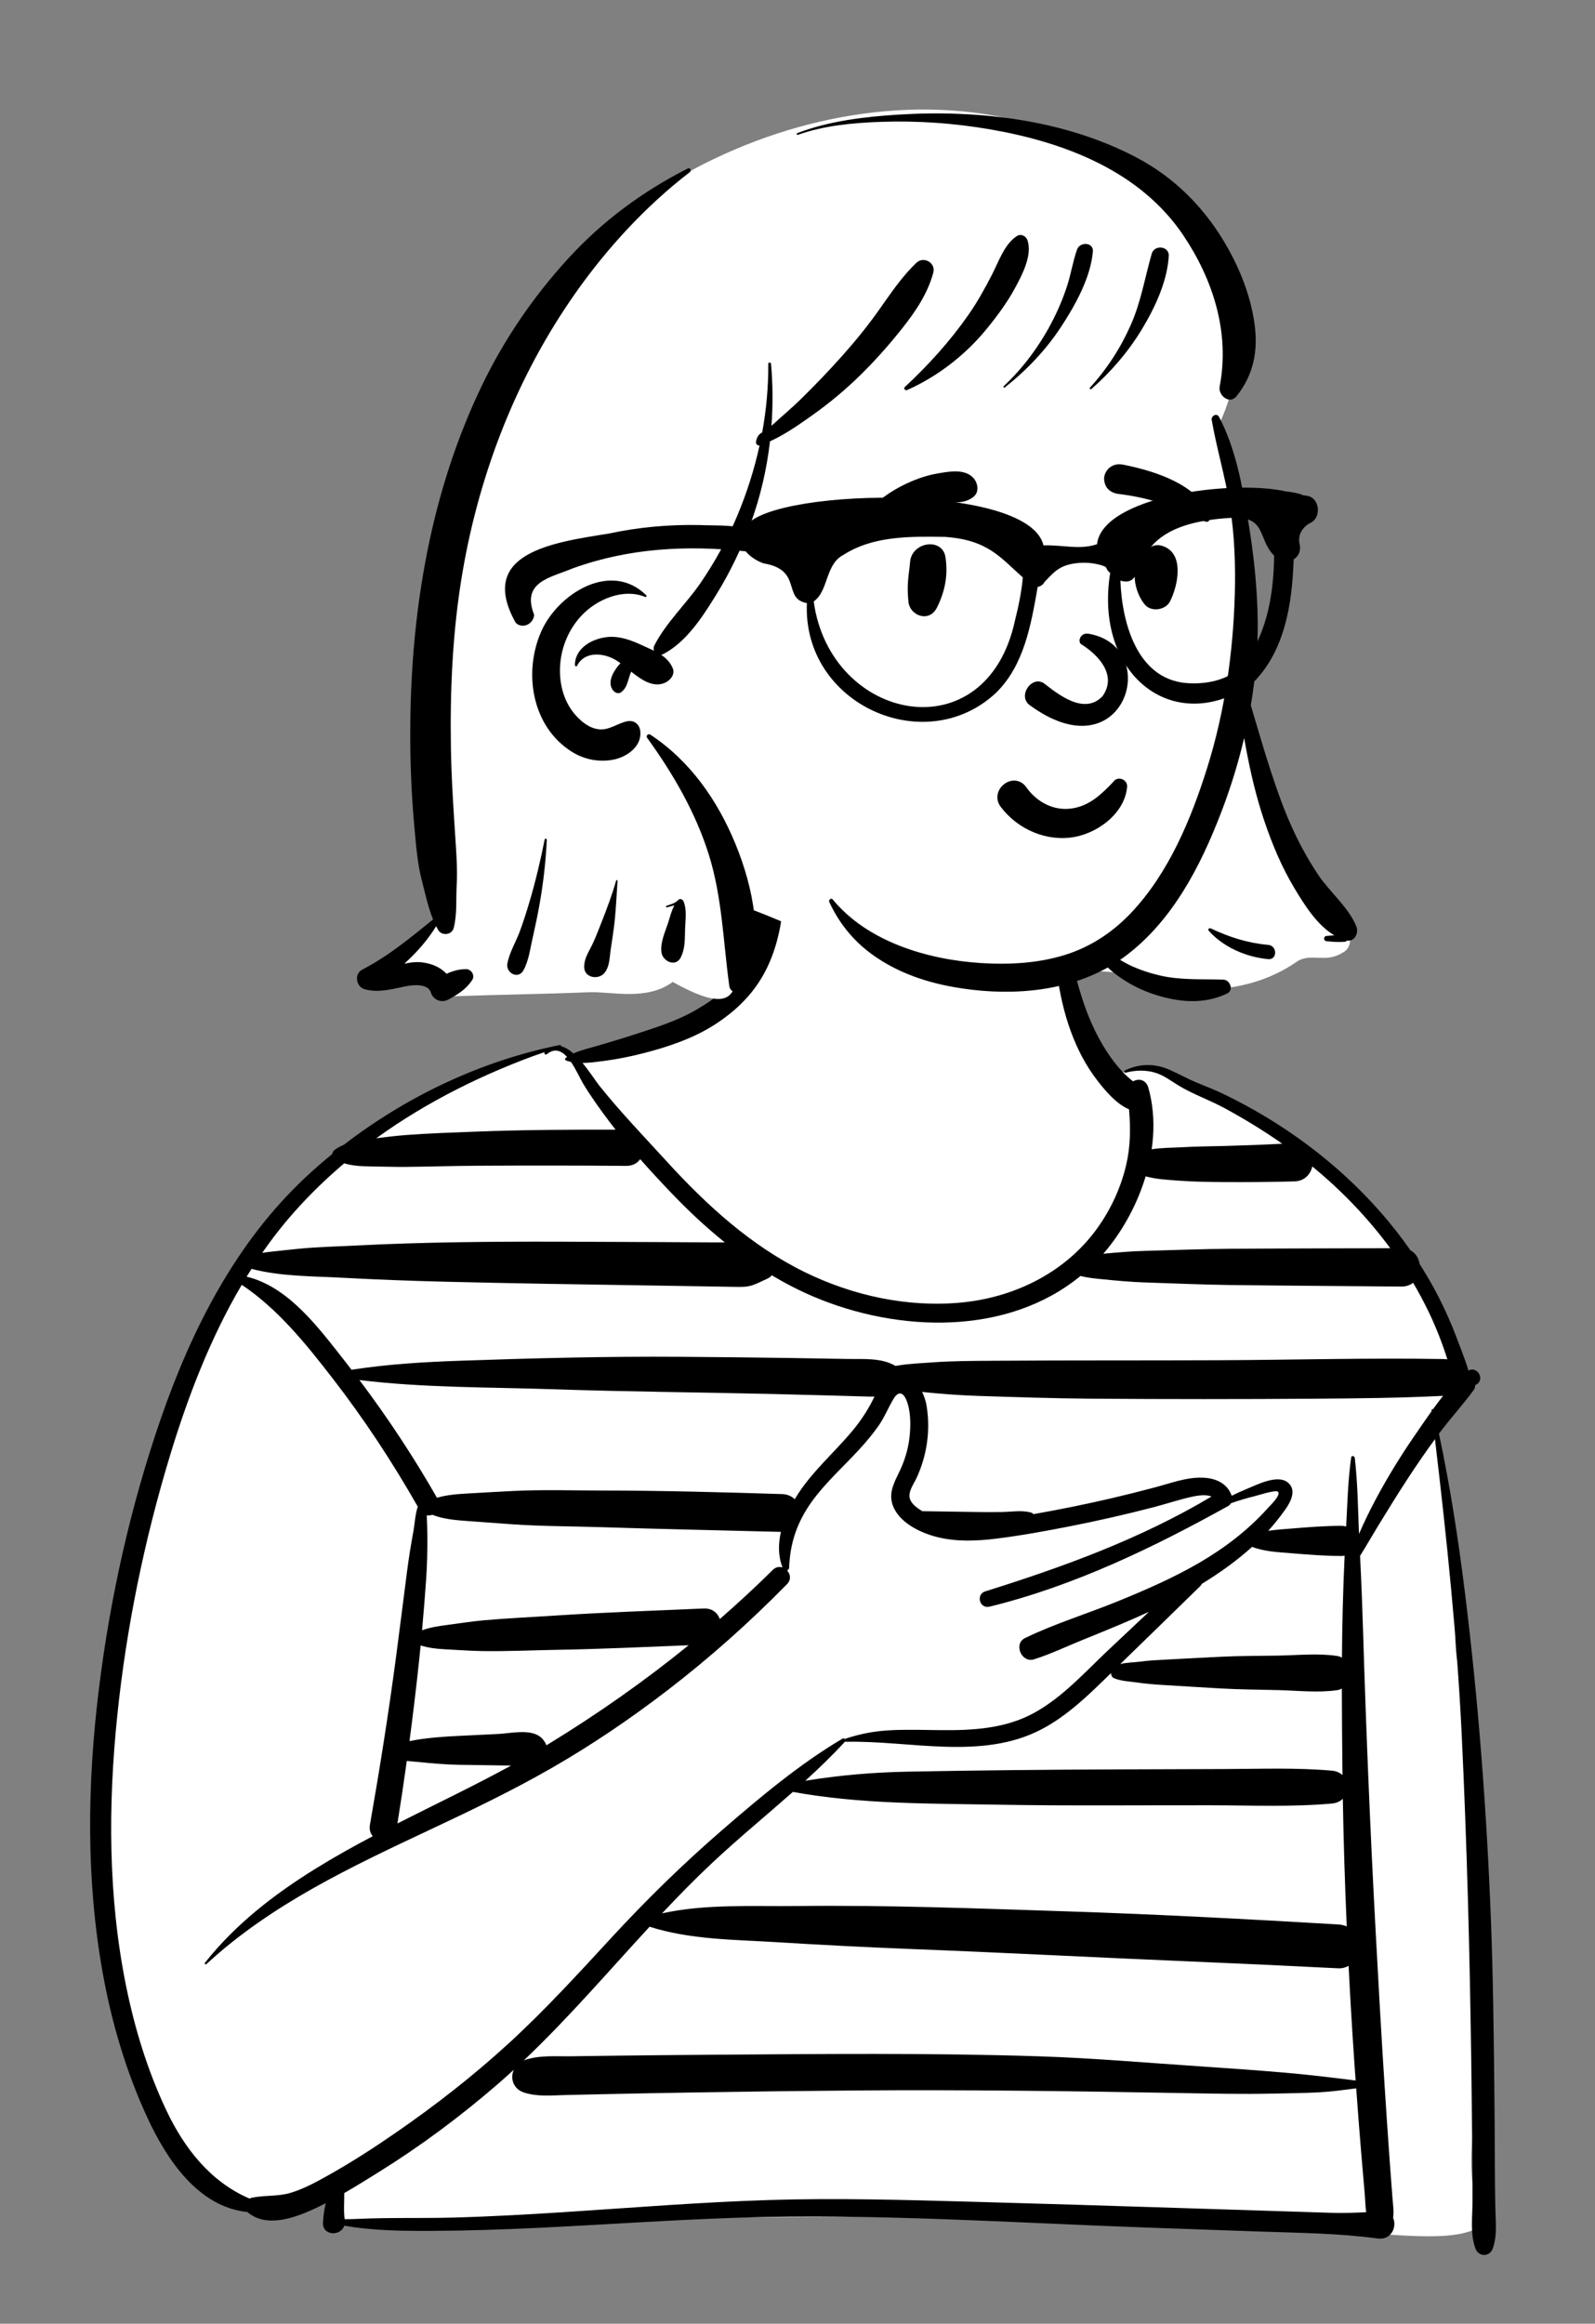
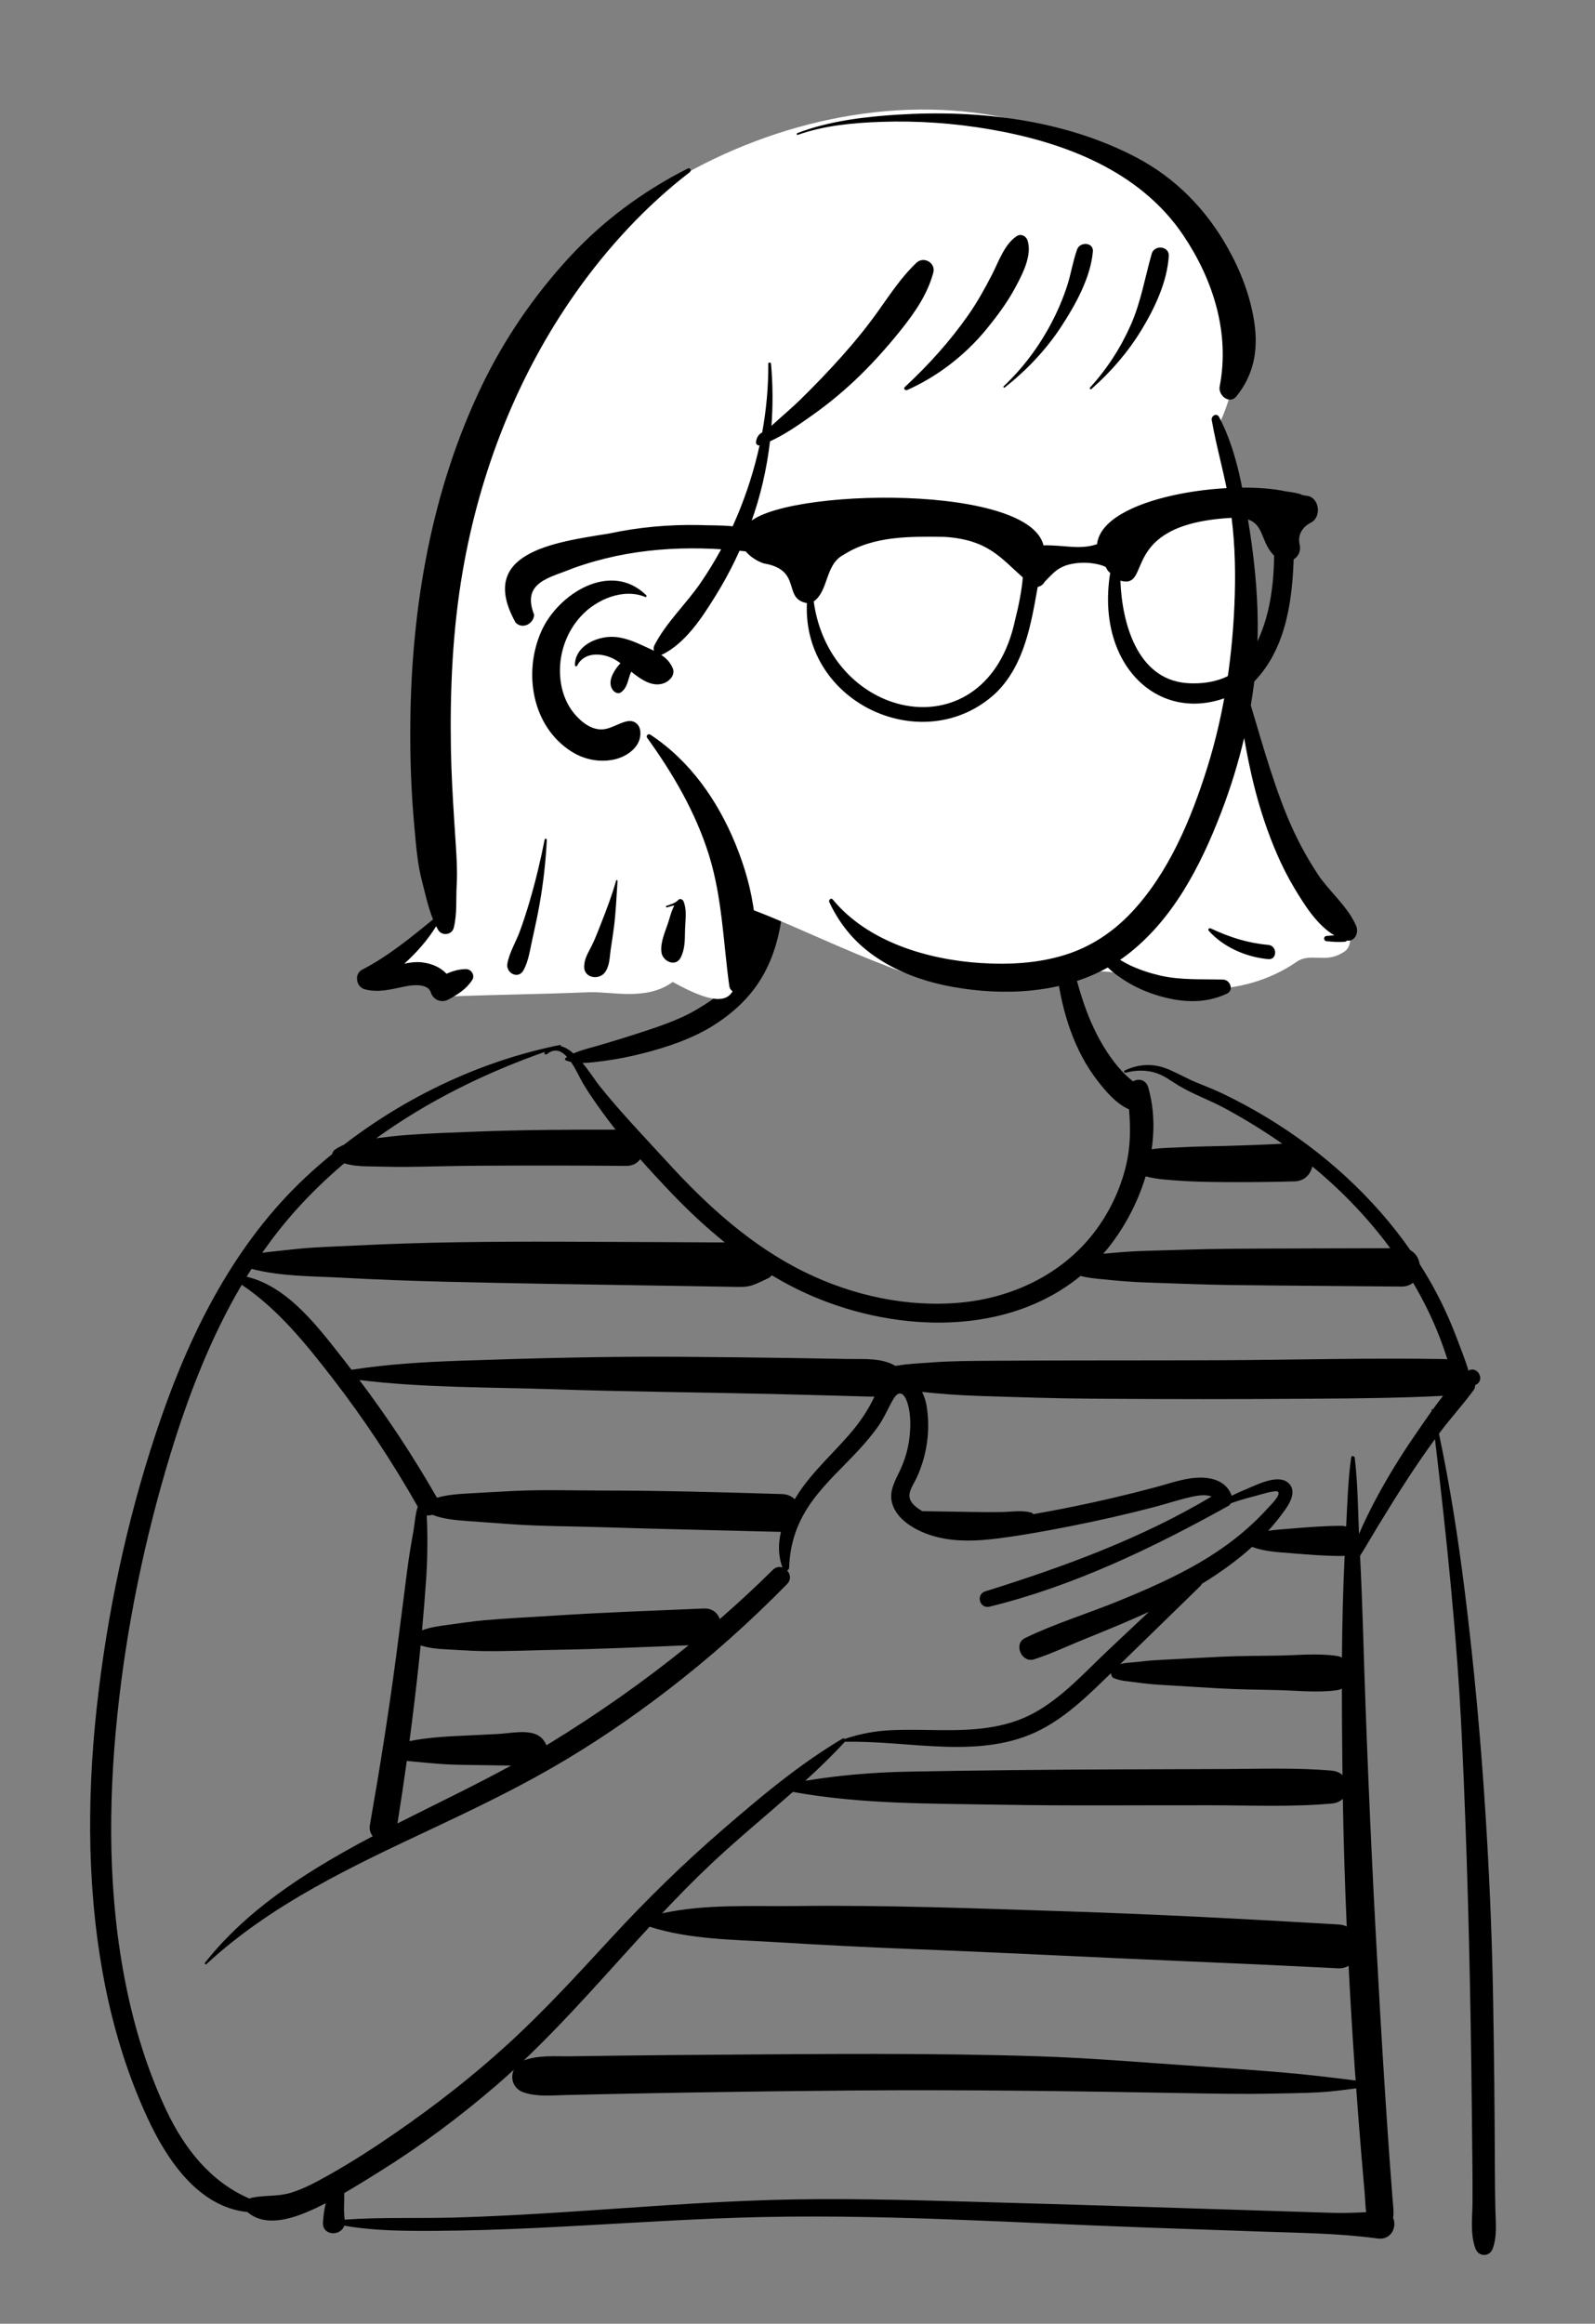
<svg xmlns="http://www.w3.org/2000/svg" width="173" height="252" viewBox="0 0 173 252" fill="none">
  <rect x="0" y="0" width="173" height="252" fill="#808080" stroke="none" />
-   <path fill-rule="evenodd" clip-rule="evenodd" d="M158.445 181.788C157.032 177.446 158.715 172.431 157.615 167.75C157.238 165.898 156.522 159.02 155.803 154.997C155.4 152.747 157.807 152.049 158.177 151.151C160.78 143.083 141.79 124.105 140.631 123.405C138.894 122.401 137.357 121.537 135.659 120.511C130.708 118.771 124.771 113.931 120.282 117.039C112.505 105.458 115.582 91.189 111.362 89.493C107.141 87.797 94.679 84.369 87.555 88.746C83.284 91.907 83.599 97.349 81.65 101.836C80.506 103.949 79.945 107.009 78.613 108.387C74.089 113.068 68.448 113.875 62.141 114.669C61.661 114.73 61.155 113.423 60.688 113.584C50.05 117.263 37.671 118.336 25.623 138.933C23.921 141.879 19.331 146.605 20.866 150.009C10.753 173.534 0.802 226.485 28.551 239.69C29.438 240.258 35.455 237.214 36.436 237.242C38.07 237.289 34.939 241.259 36.436 240.552C47.428 241.386 107.911 239.234 131.095 241.386C147.038 241.267 157.136 244.063 160.817 241.267C159.346 237.709 159.414 233.898 159.879 230.137C163.267 227.615 159.079 209.839 159.433 204.635C162.605 200.831 160.079 186.566 158.445 181.788Z" fill="white" />
  <path fill-rule="evenodd" clip-rule="evenodd" d="M153.39 155.752C151.869 157.965 150.472 160.243 149.208 162.613C148.557 163.835 147.949 165.082 147.402 166.353C147.289 163.603 147.264 160.821 146.943 158.098C146.92 157.901 146.592 157.806 146.557 158.045C146.202 160.514 146.144 163.048 146.01 165.543C145.855 165.496 145.685 165.469 145.497 165.469C143.671 165.469 141.873 165.618 140.055 165.766C139.24 165.832 138.387 165.882 137.556 166.012C138.225 165.273 138.848 164.492 139.423 163.677C140.01 162.847 140.68 161.548 139.658 160.75C138.529 159.869 136.314 161.021 135.222 161.47C134.669 161.697 134.127 161.944 133.593 162.207C132.919 160.317 130.852 160.067 129.081 160.327C127.818 160.514 126.592 160.946 125.361 161.275C123.798 161.693 122.229 162.086 120.654 162.455C117.818 163.119 114.962 163.699 112.093 164.202C112.017 164.114 111.912 164.045 111.771 164.01C110.789 163.764 109.705 163.952 108.697 163.971C107.661 163.99 106.625 163.988 105.589 163.967C103.738 163.929 101.889 163.914 100.038 163.882C99.512 163.563 98.845 163.105 98.682 162.505C98.478 161.755 99.115 160.925 99.41 160.287C100.545 157.838 100.942 155.098 100.497 152.43C100.418 151.955 100.254 151.435 100.018 150.948C102.045 151.165 104.047 151.312 106.085 151.379C110.156 151.511 114.226 151.65 118.298 151.68C126.441 151.741 134.583 151.741 142.726 151.682C147.33 151.648 151.923 151.606 156.521 151.371C156.147 151.846 155.782 152.331 155.426 152.824C155.353 152.802 155.257 152.842 155.268 152.933C155.272 152.965 155.275 152.997 155.279 153.028C154.63 153.935 154.005 154.857 153.39 155.752ZM144.336 239.968C142.444 239.908 140.552 239.848 138.66 239.787C134.946 239.669 131.231 239.551 127.518 239.433C120.16 239.198 112.802 238.972 105.443 238.769C98.102 238.567 90.757 238.353 83.414 238.582C76.054 238.811 68.713 239.405 61.367 239.883C57.283 240.147 53.196 240.377 49.104 240.487C45.208 240.591 41.276 240.433 37.386 240.711C37.255 239.749 37.351 238.789 37.337 237.831C38.613 237.094 39.866 236.31 41.104 235.539C45.617 232.731 49.883 229.554 53.908 226.081C54.526 225.547 55.133 225.002 55.733 224.451C55.315 225.364 55.65 226.542 56.847 226.928C58.308 227.4 59.803 227.232 61.32 227.197C62.861 227.16 64.401 227.126 65.942 227.093C68.952 227.03 71.963 226.972 74.974 226.922C80.856 226.823 86.739 226.75 92.621 226.703C104.456 226.607 116.283 226.768 128.117 226.982C131.444 227.042 134.768 227.117 138.096 227.041C139.761 227.004 141.432 226.992 143.095 226.902C144.427 226.83 145.768 226.641 147.1 226.472C147.268 228.793 147.443 231.113 147.639 233.432C147.768 234.963 147.901 236.494 148.033 238.025C148.087 238.656 148.091 239.301 148.18 239.901C146.901 239.971 145.63 240.009 144.336 239.968ZM145.637 174.433C145.591 176.21 145.566 177.987 145.553 179.765C145.4 179.677 145.227 179.613 145.032 179.583C142.962 179.267 140.748 179.507 138.654 179.542C136.631 179.576 134.6 179.565 132.578 179.66C130.552 179.756 128.527 179.87 126.502 179.975C125.551 180.025 124.611 180.067 123.669 180.196C123.023 180.284 122.196 180.278 121.506 180.462C124.401 177.657 127.281 174.835 130.169 172.022C130.255 171.937 130.318 171.848 130.362 171.757C132.287 170.583 134.135 169.263 135.809 167.75C137.136 168.262 138.647 168.326 140.055 168.441C141.874 168.588 143.671 168.738 145.497 168.738C145.62 168.738 145.736 168.726 145.844 168.704C145.755 170.613 145.687 172.522 145.637 174.433ZM70.458 208.944C74.879 210.356 79.668 210.34 84.267 210.623C89.169 210.925 94.064 211.175 98.972 211.367C108.775 211.748 118.571 212.265 128.372 212.677C133.971 212.912 139.568 213.172 145.164 213.454C145.561 213.474 145.939 213.372 146.273 213.185C146.461 216.872 146.681 220.557 146.938 224.24C146.97 224.7 147.005 225.16 147.038 225.621C144.404 225.291 141.79 224.974 139.137 224.75C136.157 224.498 133.179 224.286 130.195 224.088C124.38 223.703 118.556 223.186 112.731 222.998C100.856 222.614 88.955 222.745 77.075 222.829C73.714 222.853 70.353 222.885 66.992 222.926C65.311 222.947 63.631 222.969 61.951 222.993C60.262 223.018 58.447 222.842 56.848 223.432C56.833 223.438 56.82 223.446 56.805 223.451C61.629 218.879 65.951 213.825 70.458 208.944ZM85.998 194.325C93.385 195.67 100.888 195.578 108.376 195.711C116.038 195.848 123.711 195.757 131.374 195.773C135.727 195.782 140.118 195.973 144.455 195.586C144.968 195.54 145.365 195.346 145.648 195.07C145.727 199.685 145.872 204.298 146.072 208.91C145.79 208.79 145.483 208.717 145.164 208.698C135.372 208.122 125.579 207.599 115.774 207.28C105.978 206.96 96.169 206.582 86.368 206.7C81.584 206.758 76.526 206.452 71.809 207.495C73.601 205.589 75.433 203.719 77.348 201.928C80.141 199.317 83.121 196.871 85.998 194.325ZM91.641 188.892C91.651 188.881 91.656 188.868 91.664 188.857C91.69 188.876 91.723 188.89 91.766 188.889C98.681 188.733 106.439 190.916 112.906 187.566C115.794 186.071 118.185 183.708 120.506 181.436C120.507 181.453 120.509 181.47 120.51 181.487C120.525 181.671 120.603 181.893 120.79 181.975C121.553 182.31 122.446 182.332 123.266 182.451C124.208 182.588 125.133 182.668 126.083 182.725C128.178 182.851 130.273 182.984 132.369 183.103C134.46 183.221 136.561 183.231 138.654 183.283C140.754 183.335 142.954 183.59 145.032 183.29C145.223 183.263 145.392 183.203 145.543 183.119C145.546 185.809 145.571 188.498 145.596 191.186C145.6 191.624 145.608 192.062 145.613 192.5C145.333 192.243 144.947 192.063 144.455 192.019C140.602 191.68 136.718 191.831 132.851 191.844C129.053 191.856 125.255 191.869 121.458 191.882C113.789 191.907 106.127 191.982 98.46 192.128C94.731 192.199 91.019 192.513 87.345 193.117C88.833 191.761 90.279 190.365 91.641 188.892ZM31.556 237.791C30.14 238.224 28.735 238.036 27.317 238.333C27.229 238.351 27.149 238.385 27.075 238.43C22.827 236.614 19.996 232.971 18.058 228.888C16.016 224.585 14.608 219.985 13.665 215.322C11.72 205.708 11.717 195.74 12.723 186.014C13.712 176.459 15.67 166.955 18.464 157.766C20.383 151.456 22.828 145.082 26.223 139.329C30.143 141.956 33.183 145.739 36.047 149.437C39.469 153.856 42.553 158.533 45.314 163.392C45.029 164.224 44.984 165.268 44.847 166.012C44.583 167.447 44.345 168.899 44.158 170.346C43.757 173.439 43.373 176.533 42.964 179.625C42.155 185.738 41.188 191.834 40.121 197.907C40.034 198.399 40.173 198.815 40.427 199.128C38.309 200.244 36.22 201.41 34.184 202.674C29.708 205.452 25.524 208.689 22.24 212.841C22.155 212.948 22.288 213.093 22.394 212.995C29.437 206.484 38.188 202.397 46.779 198.357C51.169 196.293 55.538 194.195 59.75 191.782C64.155 189.258 68.356 186.406 72.382 183.315C76.98 179.786 81.308 175.928 85.365 171.788C85.843 171.3 85.727 170.69 85.367 170.304C85.489 170.266 85.587 170.16 85.593 169.984C85.69 167.281 86.502 164.978 88.091 162.79C89.564 160.76 91.443 159.087 93.137 157.25C93.89 156.434 94.61 155.584 95.252 154.677C95.914 153.743 96.317 152.713 96.892 151.737C97.565 150.597 98.137 151.18 98.448 152.211C98.802 153.381 98.78 154.75 98.638 155.953C98.488 157.225 98.1 158.465 97.543 159.615C97.019 160.696 96.415 161.794 96.767 163.033C97.347 165.067 99.831 166.246 101.714 166.704C103.809 167.214 106.002 167.115 108.124 166.85C110.782 166.519 113.427 166.033 116.054 165.517C119.096 164.92 122.121 164.23 125.122 163.451C126.532 163.085 127.933 162.603 129.357 162.3C129.865 162.192 130.805 162.029 131.402 162.294C123.73 166.869 115.365 169.918 106.87 172.574C105.815 172.903 106.248 174.498 107.328 174.234C116.454 172.001 125.041 167.858 133.212 163.321C133.337 163.251 133.443 163.143 133.521 163.016C134.343 162.727 135.179 162.475 136.031 162.268C136.412 162.176 138.372 161.529 138.617 161.777C138.964 162.129 137.763 163.272 137.463 163.604C135.327 165.971 132.787 167.902 130.038 169.499C127.249 171.118 124.281 172.41 121.3 173.628C117.96 174.993 114.43 176.066 111.184 177.635C109.894 178.258 110.799 180.375 112.158 179.946C113.909 179.392 115.61 178.579 117.311 177.888C118.757 177.301 120.203 176.714 121.64 176.108C122.642 175.684 123.637 175.247 124.623 174.79C123.146 176.18 121.67 177.57 120.194 178.96C117.637 181.368 115.209 184.111 112.083 185.799C108.996 187.468 105.474 187.662 102.037 187.626C100.312 187.608 98.594 187.553 96.868 187.623C95.052 187.696 93.44 187.975 91.719 188.547C91.688 188.557 91.664 188.576 91.645 188.598C91.585 188.524 91.483 188.488 91.377 188.55C86.701 191.316 82.439 194.904 78.34 198.45C74.115 202.104 70.139 205.991 66.352 210.096C62.726 214.026 59.129 217.97 55.184 221.585C51.332 225.115 47.216 228.321 42.917 231.287C40.575 232.904 38.175 234.46 35.692 235.852C34.365 236.595 33.017 237.344 31.556 237.791ZM31.949 131.398C33.624 129.516 35.426 127.772 37.333 126.159C38.175 126.408 39.058 126.478 39.948 126.487C41.306 126.5 42.668 126.557 44.026 126.543C46.641 126.516 49.255 126.433 51.871 126.419C57.22 126.39 62.57 126.389 67.919 126.435C68.62 126.441 69.125 126.142 69.437 125.706C70.52 126.934 71.636 128.134 72.761 129.314C74.589 131.233 76.538 133.063 78.613 134.73C78.209 134.733 77.805 134.737 77.404 134.734C75.554 134.722 73.703 134.71 71.853 134.7C68.141 134.679 64.428 134.664 60.716 134.654C53.335 134.635 45.931 134.696 38.56 135.074C36.514 135.179 34.452 135.222 32.413 135.421C31.307 135.53 30.203 135.656 29.098 135.773C28.872 135.798 28.655 135.828 28.442 135.862C29.524 134.307 30.69 132.813 31.949 131.398ZM61.51 114.626C61.461 114.66 61.407 114.69 61.359 114.726C61.25 114.807 61.267 114.955 61.395 115.004C61.566 115.071 61.745 115.121 61.929 115.161C62.488 115.973 62.925 116.976 63.231 117.485C64.108 118.946 65.116 120.338 66.142 121.697C66.348 121.97 66.558 122.24 66.769 122.509C61.801 122.497 56.836 122.523 51.871 122.71C49.257 122.81 46.634 122.893 44.026 123.089C42.953 123.17 41.881 123.305 40.812 123.439C46.377 119.415 52.635 116.342 59.118 114.061C59.109 114.071 59.1 114.078 59.091 114.088C58.948 114.247 59.161 114.452 59.322 114.319C60.166 113.622 60.898 113.949 61.51 114.626ZM86.612 161.925C86.471 162.139 86.332 162.36 86.197 162.587C85.871 162.262 85.416 162.044 84.83 162.026C78.322 161.823 71.817 161.646 65.305 161.641C62.094 161.639 58.853 161.531 55.646 161.69C54.036 161.77 52.426 161.865 50.816 161.956C49.691 162.02 48.495 162.099 47.396 162.425C44.863 157.993 42.052 153.732 38.981 149.658C45.948 150.513 53.034 150.422 60.04 150.659C67.978 150.928 75.921 150.986 83.861 151.174C86.039 151.226 88.218 151.283 90.395 151.343C91.519 151.375 92.643 151.407 93.768 151.441C94.119 151.452 94.483 151.462 94.847 151.452C94.819 151.509 94.791 151.566 94.764 151.622C94.151 152.889 93.38 154.054 92.482 155.136C90.573 157.436 88.266 159.417 86.612 161.925ZM78.075 175.577C77.833 174.907 77.246 174.391 76.31 174.434C70.978 174.676 65.636 174.844 60.309 175.195C57.715 175.367 55.11 175.482 52.519 175.709C51.183 175.826 49.849 176.044 48.519 176.217C47.607 176.336 46.652 176.474 45.777 176.798C45.947 174.925 46.097 173.05 46.227 171.172C46.331 169.663 46.362 168.141 46.354 166.629C46.35 165.863 46.324 165.093 46.287 164.328C46.366 164.344 46.445 164.351 46.522 164.342C46.658 164.325 46.786 164.309 46.904 164.277C48.13 164.757 49.518 164.863 50.816 164.956C52.356 165.066 53.896 165.182 55.436 165.292C58.713 165.526 62.021 165.511 65.305 165.618C71.77 165.829 78.237 165.952 84.703 166.125C84.403 167.412 84.392 168.735 84.872 169.982C84.538 169.871 84.153 169.922 83.824 170.247C81.962 172.088 80.043 173.863 78.075 175.577ZM59.264 189.27C59.133 188.906 58.885 188.571 58.59 188.344C57.46 187.473 55.396 187.974 54.038 188.041C52.432 188.12 50.825 188.198 49.218 188.277C48.73 188.301 46.242 188.428 44.414 188.817C44.792 185.964 45.134 183.106 45.441 180.242C45.505 179.641 45.565 179.04 45.623 178.439C46.484 178.716 47.42 178.817 48.309 178.86C49.64 178.923 50.977 179.03 52.309 179.051C54.971 179.093 57.647 178.962 60.309 178.917C65.103 178.838 69.898 178.609 74.69 178.42C69.879 182.327 64.795 185.891 59.492 189.134C59.417 189.18 59.34 189.224 59.264 189.27ZM44.123 190.963C44.528 191.017 44.929 191.035 45.236 191.066C46.779 191.221 48.297 191.363 49.847 191.385C51.384 191.408 52.921 191.43 54.458 191.453C54.785 191.457 55.111 191.462 55.438 191.467C51.391 193.678 47.22 195.659 43.108 197.745C43.47 195.488 43.808 193.227 44.123 190.963ZM88.221 140.606C97.444 144.527 109.274 144.882 117.2 138.369C117.988 138.585 118.859 138.657 119.554 138.726C121.117 138.883 122.665 139.028 124.235 139.077C127.296 139.173 130.358 139.316 133.42 139.354C139.613 139.43 145.807 139.466 152.001 139.521C152.528 139.526 152.949 139.365 153.269 139.107C153.896 140.171 154.48 141.261 155.013 142.38C155.789 144.011 156.448 145.696 156.988 147.419C156.873 147.399 156.752 147.385 156.623 147.383C148.484 147.242 140.338 147.477 132.197 147.511C124.054 147.545 115.912 147.51 107.77 147.568C105.516 147.584 103.28 147.584 101.032 147.752C99.862 147.839 98.678 147.877 97.52 148.066C97.39 148.087 97.259 148.105 97.126 148.124C95.573 147.216 93.646 147.406 91.871 147.372C89.833 147.334 87.796 147.299 85.758 147.269C81.754 147.21 77.748 147.166 73.743 147.139C65.794 147.084 57.865 147.288 49.921 147.565C45.968 147.702 42.031 147.936 38.13 148.545C37.868 148.205 37.608 147.865 37.343 147.528C34.578 144.023 31.301 139.536 26.752 138.45C26.927 138.165 27.104 137.883 27.284 137.602C30.435 138.433 33.912 138.391 37.132 138.565C40.844 138.766 44.548 138.904 48.264 138.996C55.651 139.177 63.037 139.291 70.425 139.403C72.476 139.435 74.526 139.467 76.577 139.502C77.683 139.52 78.789 139.541 79.895 139.558C80.513 139.568 81.066 139.566 81.654 139.361C82.2 139.171 82.731 138.886 83.258 138.65C83.442 138.567 83.592 138.445 83.714 138.301C85.162 139.167 86.663 139.943 88.221 140.606ZM124.261 127.568C125.421 127.89 126.618 127.944 127.845 128.036C129.455 128.158 131.061 128.179 132.675 128.189C135.248 128.206 137.822 128.188 140.395 128.117C141.5 128.086 142.146 127.346 142.337 126.499C142.364 126.521 142.391 126.542 142.418 126.564C145.549 129.144 148.386 132.096 150.79 135.363C145 135.382 139.21 135.385 133.42 135.424C130.359 135.445 127.295 135.571 124.235 135.65C122.734 135.688 121.255 135.813 119.76 135.955C119.73 135.958 119.699 135.96 119.669 135.963C119.827 135.78 119.984 135.595 120.138 135.404C121.925 133.189 123.395 130.459 124.261 127.568ZM161.906 243.851C162.417 242.445 162.219 240.937 162.19 239.458C162.16 237.941 162.144 236.425 162.139 234.908C162.129 231.942 162.109 228.976 162.076 226.01C162.01 220.011 161.94 214.006 161.704 208.01C161.238 196.156 160.339 184.332 158.873 172.557C158.16 166.833 157.275 161.122 156.074 155.479C156.091 155.456 156.108 155.433 156.125 155.41C157.32 153.812 158.68 152.335 159.855 150.726C159.959 150.583 160.002 150.4 160.001 150.215C160.044 150.194 160.087 150.172 160.131 150.147C161.105 149.592 160.225 148.079 159.251 148.641C159.364 148.577 157.746 144.423 157.574 144.004C156.959 142.502 156.266 141.033 155.485 139.61C155.014 138.751 154.51 137.91 153.982 137.085C153.889 136.469 153.557 135.897 152.985 135.592C151.982 134.154 150.898 132.772 149.743 131.456C145.015 126.066 139.109 121.716 132.656 118.617C131.724 118.169 130.764 117.796 129.808 117.405C128.789 116.988 127.845 116.444 126.841 116.007C125.208 115.295 123.596 115.336 121.992 116.089C121.855 116.154 121.953 116.365 122.093 116.328C123.126 116.059 124.183 116.014 125.219 116.306C126.233 116.593 127.004 117.226 127.89 117.755C129.468 118.696 131.233 119.31 132.85 120.189C134.989 121.352 137.08 122.628 139.079 124.03C137.008 124.14 134.934 124.219 132.86 124.274C131.32 124.315 129.78 124.322 128.242 124.411C127.147 124.475 126.009 124.457 124.914 124.634C125.178 122.82 125.179 120.989 124.849 119.221C124.849 119.221 124.849 119.22 124.849 119.219C124.769 118.794 124.672 118.371 124.554 117.953C124.301 117.064 123.491 116.93 122.902 117.267C122.844 117.224 122.785 117.182 122.729 117.136C122.024 116.564 121.39 115.879 120.839 115.159C119.693 113.664 118.767 111.933 118.066 110.188C117.355 108.421 116.852 106.573 116.359 104.736C116.112 103.815 115.845 102.899 115.593 101.979C115.374 101.179 115.215 100.295 114.813 99.566C114.737 99.43 114.51 99.455 114.474 99.611C114.261 100.524 114.374 101.565 114.413 102.496C114.456 103.529 114.515 104.553 114.653 105.578C114.938 107.706 115.398 109.798 116.134 111.819C116.841 113.756 117.773 115.564 119.039 117.197C119.88 118.281 121.074 119.717 122.458 120.302C122.639 122.337 122.618 124.375 122.137 126.391C121.509 129.029 120.305 131.536 118.65 133.685C115.182 138.189 109.815 140.735 104.217 141.259C98.425 141.802 92.498 140.506 87.293 137.958C81.504 135.123 76.702 130.75 72.388 126.029C69.902 123.308 67.323 120.631 65.019 117.752C64.611 117.242 63.957 116.206 63.182 115.273C63.971 115.266 64.78 115.148 65.479 115.058C66.924 114.873 68.336 114.586 69.748 114.226C72.389 113.555 75.173 112.62 77.48 111.142C82.362 108.013 84.267 104.044 84.918 98.577C85.124 96.849 82.136 96.429 81.858 98.163C81.431 100.828 80.784 102.125 79.934 104.685C79.116 107.145 77.931 108.062 75.667 109.418C73.541 110.692 71.126 111.432 68.784 112.196C67.487 112.62 66.174 113.006 64.865 113.395C64.032 113.643 63.043 113.86 62.198 114.242C61.757 113.855 61.297 113.563 60.834 113.453C60.868 113.396 60.824 113.307 60.739 113.324C60.602 113.351 60.467 113.381 60.331 113.409C60.194 113.419 60.058 113.446 59.922 113.495C51.766 115.262 43.933 119.024 37.291 124.15C36.957 124.29 36.633 124.461 36.325 124.678C36.166 124.789 36.061 124.966 36.031 125.149C35.032 125.965 34.063 126.811 33.127 127.687C25.588 134.741 20.811 144.125 17.467 153.777C14.172 163.286 11.942 173.257 10.716 183.241C9.466 193.417 9.322 203.805 11.135 213.924C12.109 219.357 13.685 224.697 16.011 229.708C18.1 234.209 21.5 239.337 26.841 239.885C26.858 239.902 26.874 239.92 26.894 239.936C28.989 241.662 32.109 240.47 34.3 239.439C34.647 239.275 34.992 239.103 35.335 238.927C35.154 239.625 35.072 240.356 35.034 241.041C34.955 242.463 36.961 242.544 37.34 241.363C40.59 241.935 43.947 241.943 47.234 241.925C50.908 241.905 54.58 241.777 58.249 241.605C65.529 241.261 72.8 240.736 80.085 240.497C94.835 240.014 109.626 241.047 124.364 241.567C128.499 241.713 132.633 241.858 136.768 242.004C140.992 242.153 145.212 242.182 149.402 242.753C150.943 242.964 151.533 241.453 151.099 240.512C151.207 239.88 151.099 239.187 151.04 238.442C150.929 237.051 150.824 235.659 150.726 234.267C150.535 231.552 150.35 228.836 150.175 226.121C149.819 220.617 149.514 215.11 149.216 209.603C148.625 198.654 148.172 187.697 147.839 176.737C147.758 174.066 147.652 171.393 147.518 168.724C147.677 168.471 147.836 168.217 147.99 167.961C148.502 167.107 149.005 166.247 149.523 165.396C150.564 163.691 151.611 161.997 152.705 160.325C153.649 158.882 154.624 157.46 155.642 156.068C156.906 166.749 158.03 177.439 158.546 188.188C159.114 200.027 159.416 211.883 159.58 223.734C159.625 227.045 159.656 230.356 159.692 233.667C159.71 235.391 159.728 237.114 159.714 238.838C159.7 240.487 159.451 242.291 160.036 243.851C160.377 244.761 161.57 244.777 161.906 243.851Z" fill="black" />
  <path fill-rule="evenodd" clip-rule="evenodd" d="M138.778 89.834C137.941 88.595 135.924 79.604 134.636 78.221C134.734 72.91 136.201 54.521 132.009 46.255C132.891 45.363 135.234 37.679 134.636 34.775C136.611 28.691 123.924 19.03 119.096 16.419C96.654 4.381 64.136 17.669 53.93 39.97C47.797 53.4 47.684 68.437 46.991 82.888C46.909 85.981 46.625 89.098 46.628 92.188C47.071 94.903 49.223 97.667 47.592 99.925C45.79 101.172 42.148 104.209 43.77 105.932C44.72 106.723 46.238 106.264 47.269 107.025C47.794 107.319 48.121 107.963 48.735 108.061C54.344 107.848 58.301 107.829 63.927 107.602C66.39 107.521 70.14 108.563 72.966 106.489C82.841 111.983 78.71 104.012 80.707 98.337C86.787 100.393 98.899 106.952 105.38 107.164C110.647 107.815 115.572 104.746 120.75 105.445C127.182 107.836 134.721 108.367 140.613 104.322C142.083 103.263 143.719 104.49 145.572 103.346C149.174 101.623 140.596 91.746 138.778 89.834Z" fill="white" />
  <path fill-rule="evenodd" clip-rule="evenodd" d="M131.428 45.549C131.348 45.091 131.98 44.748 132.224 45.213C134 48.591 134.711 52.503 135.34 56.233C135.975 60.003 136.395 63.789 136.419 67.616C136.436 70.56 136.169 73.538 135.667 76.484L135.728 76.694C135.841 77.079 135.955 77.464 136.07 77.848L136.243 78.425C136.578 79.532 136.895 80.644 137.239 81.748C137.958 84.053 138.715 86.364 139.641 88.595C140.545 90.771 141.645 92.87 142.952 94.832C144.212 96.723 146.211 98.322 147.099 100.422C147.408 101.154 146.951 102.122 146.096 102.005C146.041 102.072 145.956 102.121 145.841 102.131C145.178 102.189 144.556 102.134 143.894 102.071C143.524 102.037 143.525 101.531 143.894 101.497C144.175 101.47 144.449 101.447 144.723 101.431C142.83 100.309 141.479 98.118 140.399 96.324C139.012 94.02 137.964 91.502 137.109 88.956C136.232 86.341 135.611 83.672 135.111 80.962C135.054 80.65 135 80.338 134.947 80.025C134.316 82.708 133.504 85.342 132.541 87.873L132.406 88.225C130.187 93.981 127.181 99.792 122.181 103.597C121.954 103.769 121.723 103.933 121.489 104.093L121.773 104.256C122.057 104.418 122.335 104.573 122.608 104.7C123.618 105.172 124.715 105.531 125.8 105.786C128.041 106.312 130.394 106.161 132.68 106.235C133.429 106.259 133.856 107.383 133.09 107.749C130.565 108.952 127.838 108.696 125.231 107.85C123.942 107.431 122.732 106.844 121.612 106.079C121.149 105.762 120.612 105.372 120.158 104.92C115.158 107.719 108.943 108.032 103.378 107.031C100.486 106.511 97.684 105.561 95.218 103.936C92.846 102.373 91.156 100.394 89.949 97.831C89.842 97.604 90.139 97.321 90.322 97.543C94.113 102.149 100.638 104.071 106.377 104.437C109.44 104.632 112.573 104.47 115.517 103.553C118.31 102.683 120.707 101.089 122.708 98.968C126.764 94.67 129.195 88.823 130.94 83.258C132.839 77.205 133.743 70.835 133.93 64.5C134.024 61.29 133.905 58.053 133.401 54.879C132.902 51.731 131.974 48.684 131.428 45.549ZM74.586 18.279C74.854 18.142 75.043 18.497 74.816 18.672C70.088 22.299 65.854 26.898 62.428 31.766C56.108 40.743 52.055 51.132 50.189 61.927C49.087 68.302 48.799 74.773 48.909 81.234C48.953 83.8 49.099 86.358 49.262 88.917L49.446 91.754C49.532 93.075 49.603 94.386 49.548 95.714L49.533 96.021C49.445 97.566 49.597 99.124 49.21 100.631C49.011 101.405 47.921 101.526 47.526 100.851C47.449 100.719 47.377 100.583 47.307 100.445C46.382 101.954 45.184 103.303 43.855 104.509C44.49 104.373 45.131 104.287 45.79 104.366C46.834 104.491 47.77 104.894 48.433 105.601C49.09 105.305 49.767 105.1 50.544 105.096C51.117 105.093 51.547 105.771 51.22 106.274C50.568 107.278 49.658 107.841 48.624 108.398C47.892 108.792 47.017 108.455 46.747 107.675L46.731 107.628C46.427 106.641 44.808 106.8 44.044 106.953L43.819 106.999C42.397 107.295 41.008 107.674 39.56 107.283C38.625 107.031 38.381 105.624 39.282 105.157C42.128 103.681 44.517 101.7 46.972 99.71C46.43 98.38 46.122 96.895 45.767 95.543C45.267 93.64 45.121 91.592 44.941 89.638C44.598 85.921 44.467 82.164 44.504 78.433C44.628 65.831 46.783 53.189 52.286 41.777C54.697 36.778 57.864 32.152 61.608 28.058C65.33 23.987 69.677 20.773 74.586 18.279ZM70.18 79.996C70.034 79.793 70.319 79.526 70.519 79.657C74.846 82.5 77.848 86.818 79.786 91.561C81.704 96.256 82.881 102.008 80.99 106.904C80.689 107.684 79.247 107.974 79.099 106.904C78.44 102.129 78.338 97.346 76.888 92.703C75.45 88.101 72.99 83.886 70.18 79.996ZM66.825 95.5C66.849 95.416 66.986 95.43 66.98 95.521C66.872 97.205 66.799 98.91 66.587 100.584C66.484 101.398 66.348 102.207 66.232 103.019C66.113 103.852 66.131 104.692 65.647 105.404C65.006 106.346 63.302 106.081 63.359 104.784C63.399 103.889 63.81 103.314 64.195 102.529C64.442 102.025 64.657 101.504 64.865 100.981L65.173 100.197C65.786 98.641 66.373 97.112 66.825 95.5ZM59.077 91.039C59.103 90.906 59.316 90.938 59.31 91.07C59.194 93.454 58.926 95.811 58.505 98.159C58.313 99.23 58.089 100.295 57.853 101.356L57.751 101.811C57.497 102.929 57.334 104.243 56.767 105.242C56.2 106.24 54.855 105.516 55.029 104.509C55.233 103.335 55.954 102.153 56.373 101.025C56.759 99.983 57.097 98.923 57.413 97.858C58.078 95.617 58.623 93.333 59.077 91.039ZM73.506 97.656L73.556 97.605C73.753 97.39 74.047 97.533 74.141 97.759C74.526 98.685 74.333 99.777 74.305 100.76L74.3 100.974C74.28 101.97 74.294 102.903 73.843 103.822C73.295 104.938 71.851 104.245 71.739 103.252C71.617 102.168 72.129 101.107 72.46 100.093C72.67 99.448 72.823 98.777 73.143 98.191C72.87 98.238 72.597 98.333 72.347 98.401C72.235 98.431 72.193 98.267 72.299 98.229C72.713 98.082 73.179 97.973 73.506 97.656ZM131.11 100.942C130.978 100.794 131.142 100.598 131.314 100.678C133.371 101.639 135.296 102.264 137.566 102.469C138.55 102.558 138.556 104.104 137.566 104.015C135.197 103.801 132.713 102.738 131.11 100.942ZM58.714 68.459C60.525 64.382 66.256 60.766 70.1 64.557C70.172 64.628 70.098 64.782 69.994 64.739C67.603 63.748 64.677 65.008 63.022 66.811C61.71 68.241 60.921 70.078 60.764 72.013C60.608 73.95 61.071 75.972 62.357 77.47C63.031 78.256 63.942 79 65.014 79.094C66.097 79.19 66.999 78.427 68.022 78.22C68.793 78.064 69.376 78.548 69.451 79.309C69.618 80.988 67.947 82.114 66.499 82.388C64.941 82.682 63.351 82.361 62.009 81.516C57.673 78.788 56.738 72.906 58.714 68.459ZM99.392 28.501C100.18 27.747 101.52 28.496 101.229 29.571C100.611 31.858 99.297 33.79 97.842 35.625C96.441 37.39 94.941 39.086 93.333 40.664C91.735 42.233 89.999 43.684 88.175 44.98L87.626 45.369C86.333 46.281 84.963 47.203 83.516 47.86C83.166 50.872 82.483 53.843 81.448 56.688C80.452 59.428 79.185 62.075 77.649 64.553L77.428 64.908C76.017 67.171 74.32 69.7 71.925 70.94C71.853 70.977 71.781 71 71.71 71.013C72.246 71.371 72.698 71.82 72.968 72.466C73.262 73.174 72.646 73.841 72.055 74.074C70.805 74.568 69.586 73.732 68.463 72.84C68.415 72.947 68.371 73.055 68.332 73.164C68.081 73.876 68.007 74.604 67.359 75.077C67.052 75.301 66.672 75.1 66.479 74.846C65.844 74.011 66.501 72.874 67.059 72.192C67.137 72.097 67.217 72.008 67.299 71.922C67.063 71.748 66.832 71.594 66.609 71.476C65.298 70.781 63.353 70.658 62.598 72.196C62.54 72.315 62.358 72.254 62.358 72.131C62.36 70.242 64.295 69.215 65.974 69.076C67.201 68.974 68.388 69.404 69.492 69.906L69.698 70C70.109 70.191 70.532 70.371 70.937 70.573C70.871 70.399 70.873 70.194 70.976 69.991C72.246 67.51 74.427 65.493 76 63.195C77.559 60.915 78.898 58.476 79.967 55.928C81.004 53.456 81.817 50.905 82.385 48.304C82.198 48.343 81.987 48.176 82 47.981C82.032 47.508 82.263 47.082 82.67 46.9C83.117 44.453 83.346 41.965 83.332 39.457C83.331 39.263 83.613 39.27 83.629 39.457C83.827 41.687 83.843 43.939 83.677 46.178C84.734 45.205 85.848 44.281 86.865 43.282C88.397 41.78 89.878 40.237 91.307 38.638C92.764 37.006 94.142 35.313 95.402 33.523L96.062 32.584C97.075 31.145 98.117 29.721 99.392 28.501ZM97.404 12.432C106.099 11.889 115.385 12.959 123.195 17.042C127.484 19.284 130.8 22.673 133.169 26.89C134.583 29.409 135.656 32.198 136.063 35.065C136.48 38.011 135.99 40.638 134.11 42.979C133.363 43.909 132.105 42.87 132.289 41.919C133.415 36.098 131.589 30.346 128.351 25.526C123.652 18.533 115.446 15.426 107.457 14.04C103.531 13.36 99.55 13.075 95.568 13.214C92.531 13.319 89.417 13.602 86.536 14.624C86.414 14.668 86.366 14.478 86.483 14.434C89.92 13.12 93.756 12.66 97.404 12.432ZM110.299 25.596C110.747 25.312 111.295 25.603 111.448 26.064C111.991 27.688 110.854 29.832 110.093 31.238C109.233 32.828 108.126 34.314 106.983 35.711C104.696 38.503 101.691 40.834 98.393 42.298C98.191 42.388 97.956 42.144 98.141 41.972C100.693 39.595 103.006 37.046 105.009 34.187C105.993 32.783 106.814 31.301 107.598 29.778C108.299 28.416 108.959 26.446 110.299 25.596ZM124.922 27.509C125.209 26.509 126.838 26.68 126.77 27.759C126.596 30.547 125.281 33.346 123.852 35.709C122.381 38.142 120.518 40.311 118.382 42.184C118.277 42.276 118.133 42.134 118.228 42.03C120.071 40.012 121.559 37.713 122.661 35.212C123.762 32.714 124.178 30.107 124.922 27.509ZM116.825 27.057C117.137 26.188 118.628 26.253 118.537 27.289C118.285 30.138 116.614 33.123 115.067 35.476C113.424 37.972 111.328 40.171 108.985 42.018C108.897 42.087 108.773 41.973 108.859 41.892C110.963 39.908 112.67 37.617 114.021 35.061C114.71 33.757 115.289 32.4 115.746 30.997C116.168 29.699 116.366 28.336 116.825 27.057Z" fill="black" />
-   <path fill-rule="evenodd" clip-rule="evenodd" d="M112.152 90.274C110.732 89.695 109.465 88.728 108.538 87.493C108.216 87.063 108.133 86.61 108.2 86.195C108.276 85.729 108.552 85.306 108.928 85.023C109.305 84.739 109.777 84.598 110.233 84.67C110.63 84.732 111.024 84.949 111.337 85.4L111.402 85.49C111.953 86.235 112.67 86.847 113.488 87.241C114.276 87.621 115.158 87.798 116.07 87.695C117.807 87.499 119.005 86.559 120.278 85.282C120.436 85.121 120.593 84.955 120.752 84.786C120.852 84.633 120.991 84.534 121.146 84.483C121.317 84.425 121.511 84.429 121.689 84.491C121.86 84.55 122.013 84.664 122.116 84.815C122.213 84.958 122.268 85.135 122.251 85.339C122.134 86.662 121.443 87.842 120.461 88.769C119.37 89.799 117.924 90.511 116.563 90.761C115.064 91.036 113.536 90.839 112.152 90.274ZM117.271 69.866C118.866 70.837 121.297 73.099 119.581 75.504C117.561 77.624 114.652 75.193 113.219 74.093C111.89 73.241 110.396 75.433 111.63 76.428C121.987 84.099 126.19 70.12 118.078 68.726C117.185 68.572 116.853 69.566 117.271 69.866ZM98.711 60.943C98.887 58.754 102.219 58.257 102.551 60.423C102.847 62.363 102.498 64.146 101.624 65.892C100.79 67.561 98.692 66.783 98.533 65.263C98.32 63.226 98.601 62.304 98.711 60.943ZM124.077 59.974C124.541 59.365 125.212 58.95 126.016 59.185C128.526 59.919 127.786 63.485 126.905 65.221C126.425 66.163 124.877 66.402 124.177 65.572C123.036 64.219 122.49 61.516 123.94 60.183C123.979 60.114 124.023 60.044 124.077 59.974ZM101.589 51.365L101.986 51.296C103.213 51.084 104.738 50.88 105.606 51.867C106.067 52.39 106.225 53.362 105.606 53.863C104.518 54.745 103.314 54.403 102.01 54.478C100.935 54.539 99.902 54.718 98.867 55.014C96.595 55.663 94.744 56.849 92.804 58.151C92.55 58.321 92.29 57.996 92.411 57.758C93.531 55.563 95.701 53.761 97.875 52.662C99.036 52.075 100.305 51.589 101.589 51.365ZM121.788 50.383L122.091 50.445C125.395 51.135 129.687 52.515 131.251 55.762C131.311 56.221 131.248 56.319 131.197 56.383L131.18 56.405C131.138 56.46 131.104 56.535 130.905 56.598C130.85 56.585 130.794 56.571 130.738 56.556C130.021 56.368 129.453 56.109 128.904 55.84L128.308 55.547C127.617 55.208 126.92 54.881 126.182 54.64C124.605 54.126 122.984 53.763 121.337 53.57C120.98 53.528 120.636 53.407 120.365 53.201C120.108 53.005 119.911 52.733 119.822 52.373C119.705 51.906 119.739 51.552 119.989 51.131C120.177 50.815 120.447 50.595 120.756 50.469C121.072 50.341 121.431 50.311 121.788 50.383Z" fill="black" />
  <path fill-rule="evenodd" clip-rule="evenodd" d="M135.085 71.758C133.662 73.67 131.025 74.278 128.593 74.068C123.347 73.563 121.696 67.603 121.524 62.97C125.042 63.96 121.226 56.949 133.252 56.178C137.491 55.825 136.322 58.386 138.195 60.257C138.156 64.184 137.503 68.452 135.085 71.758ZM110.098 67.245C107.001 81.755 90.041 78.304 88.259 65.224C89.904 64.062 89.471 61.194 91.515 60.155C94.754 58.085 98.803 58.173 102.481 58.222C107.183 58.545 108.523 60.493 110.938 62.619C110.822 64.039 110.487 65.722 110.098 67.245ZM141.803 53.775C141.629 53.746 141.455 53.719 141.281 53.693C141.145 53.616 140.986 53.557 140.8 53.521C140.377 53.413 139.956 53.341 139.536 53.302C133.508 51.945 119.563 53.871 118.988 59.017C117.068 59.658 115.407 59.084 113.182 59.142C111.489 52.06 82.211 53.06 80.802 57.329C80.797 57.328 80.792 57.326 80.787 57.325C79.433 56.906 77.439 57.007 75.89 56.94C72.584 56.871 69.273 57.166 66.038 57.864C59.98 58.827 51.712 59.954 55.925 67.522C55.926 67.523 55.927 67.525 55.928 67.526L55.929 67.526C56.655 68.27 57.887 67.671 57.933 66.663C56.517 63.077 59.716 62.647 62.178 61.616C68.303 59.415 74.539 59.11 80.874 59.791C81.351 60.352 82.074 60.842 82.838 61.098C87.074 61.801 84.842 64.944 87.519 65.401C87.027 76.358 100.325 82.339 108.029 75.136C111.106 72.128 111.839 67.671 112.552 63.653C112.929 63.568 113.169 63.362 113.309 63.089C114.216 62.183 114.786 61.346 116.579 61.098C118.373 60.849 119.754 61.348 119.94 61.501C119.987 61.596 120.038 61.691 120.097 61.786C120.179 61.928 120.29 62.041 120.417 62.13C118.646 73.041 127.113 79.941 135.661 74.282C139.375 70.787 140.159 65.436 140.315 60.66C140.818 60.356 141.137 59.767 140.962 59.026C140.722 58.005 141.286 57.122 142.183 56.678C143.348 56.101 143.142 53.997 141.803 53.775Z" fill="black" />
</svg>